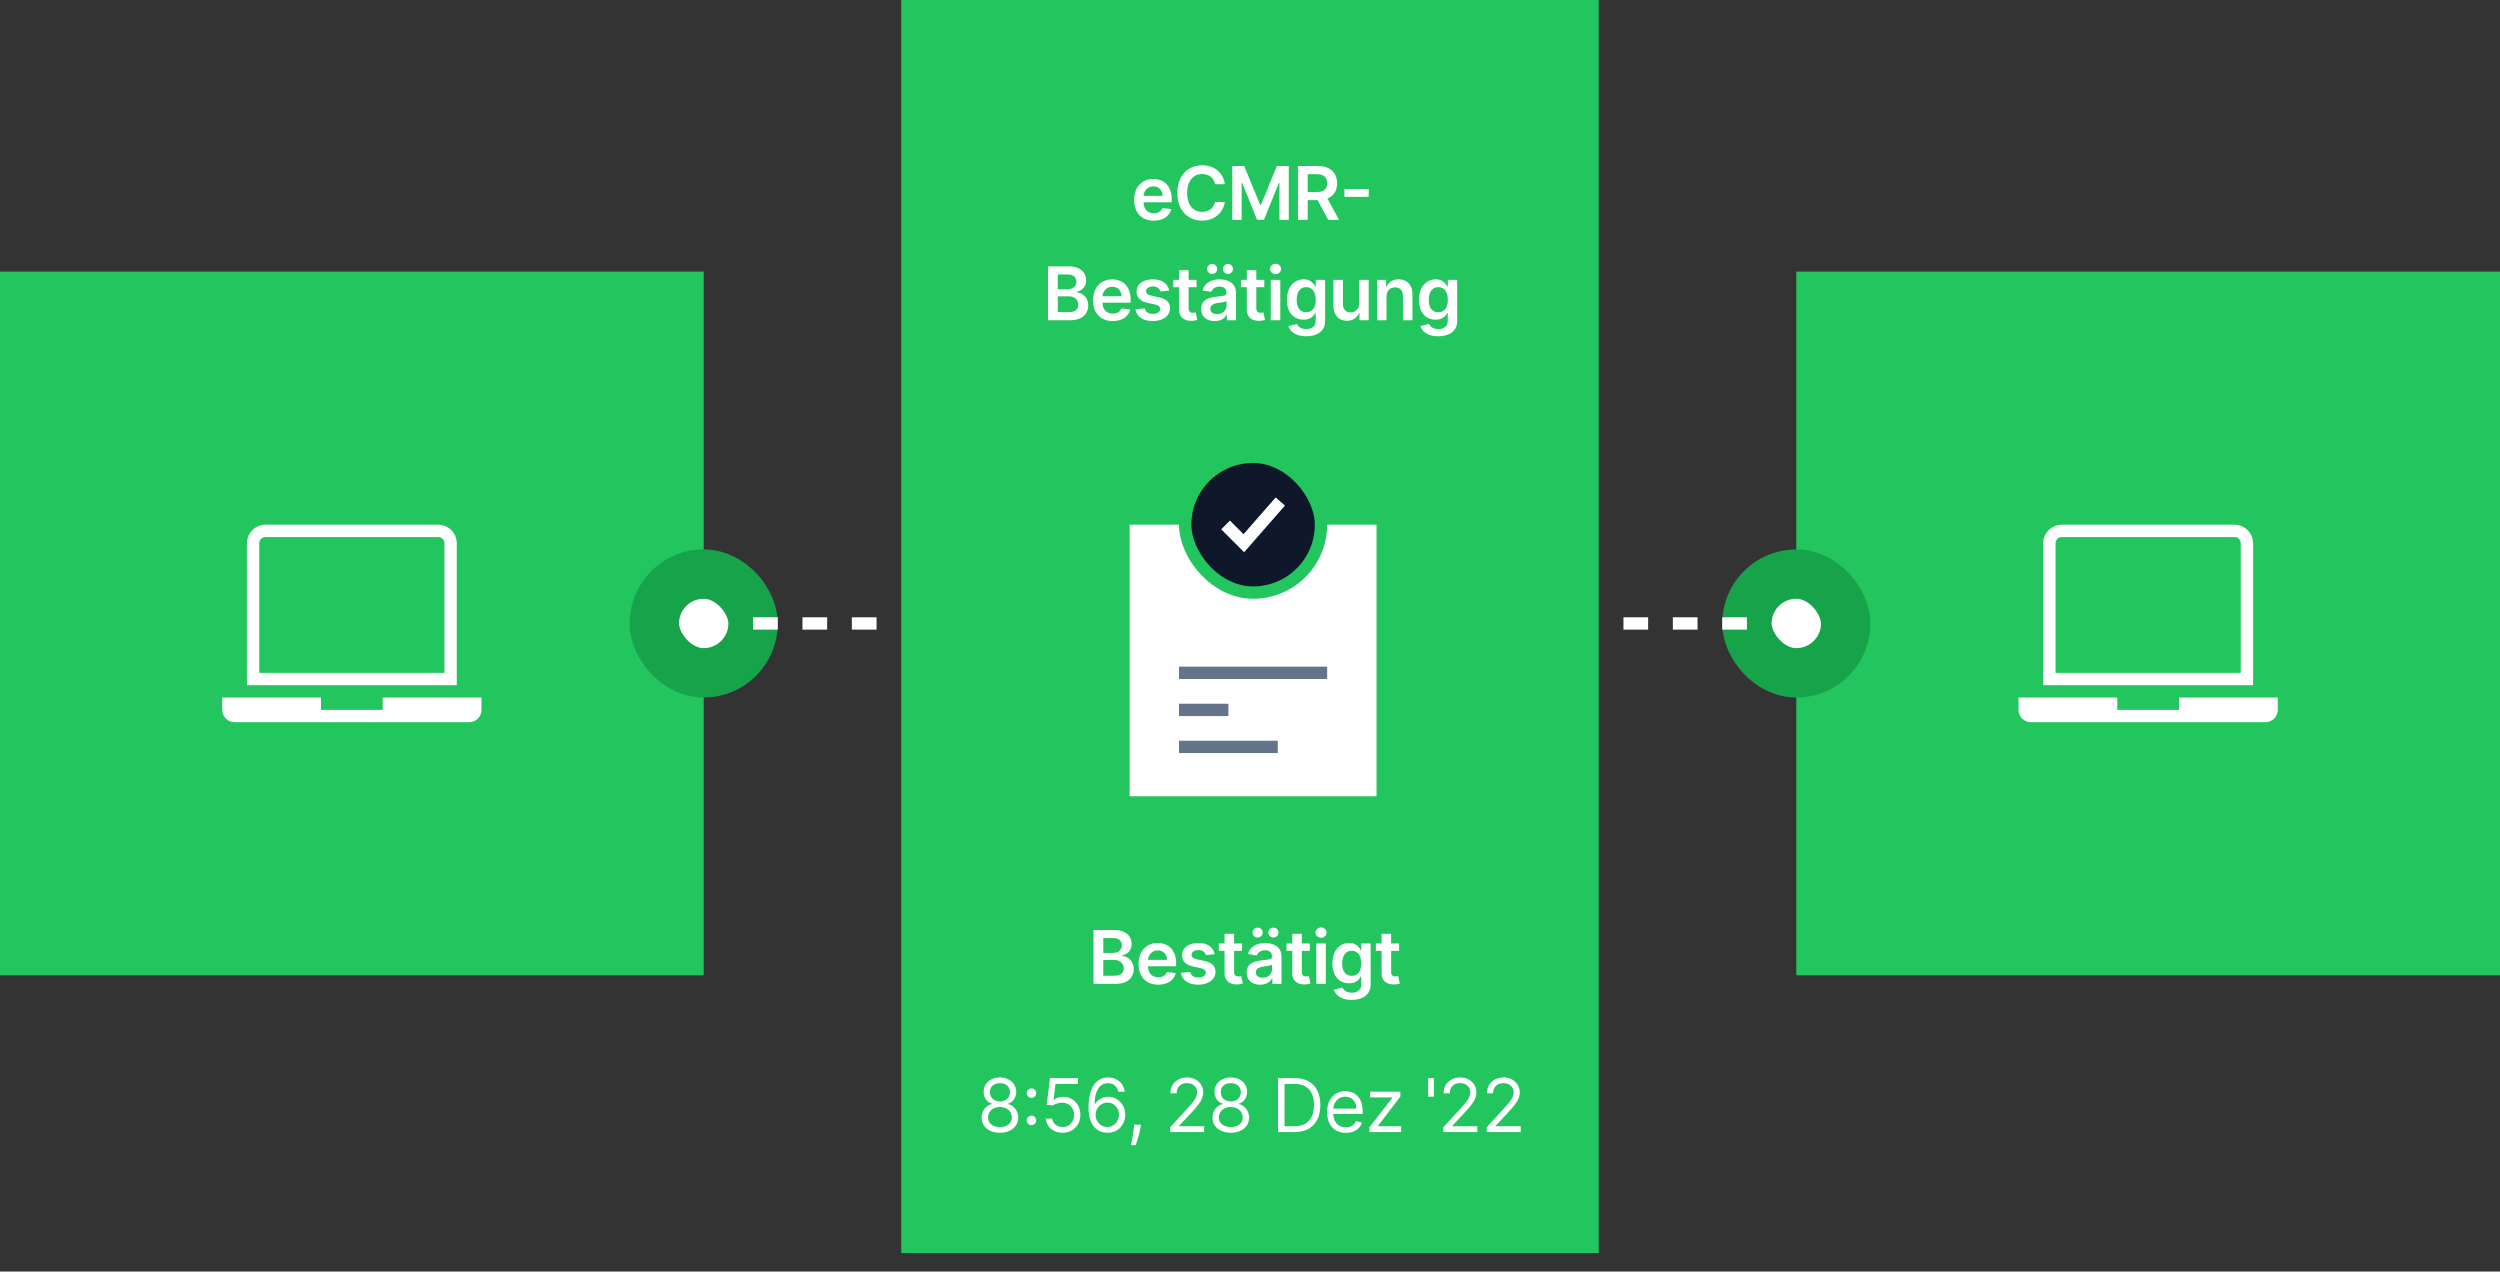
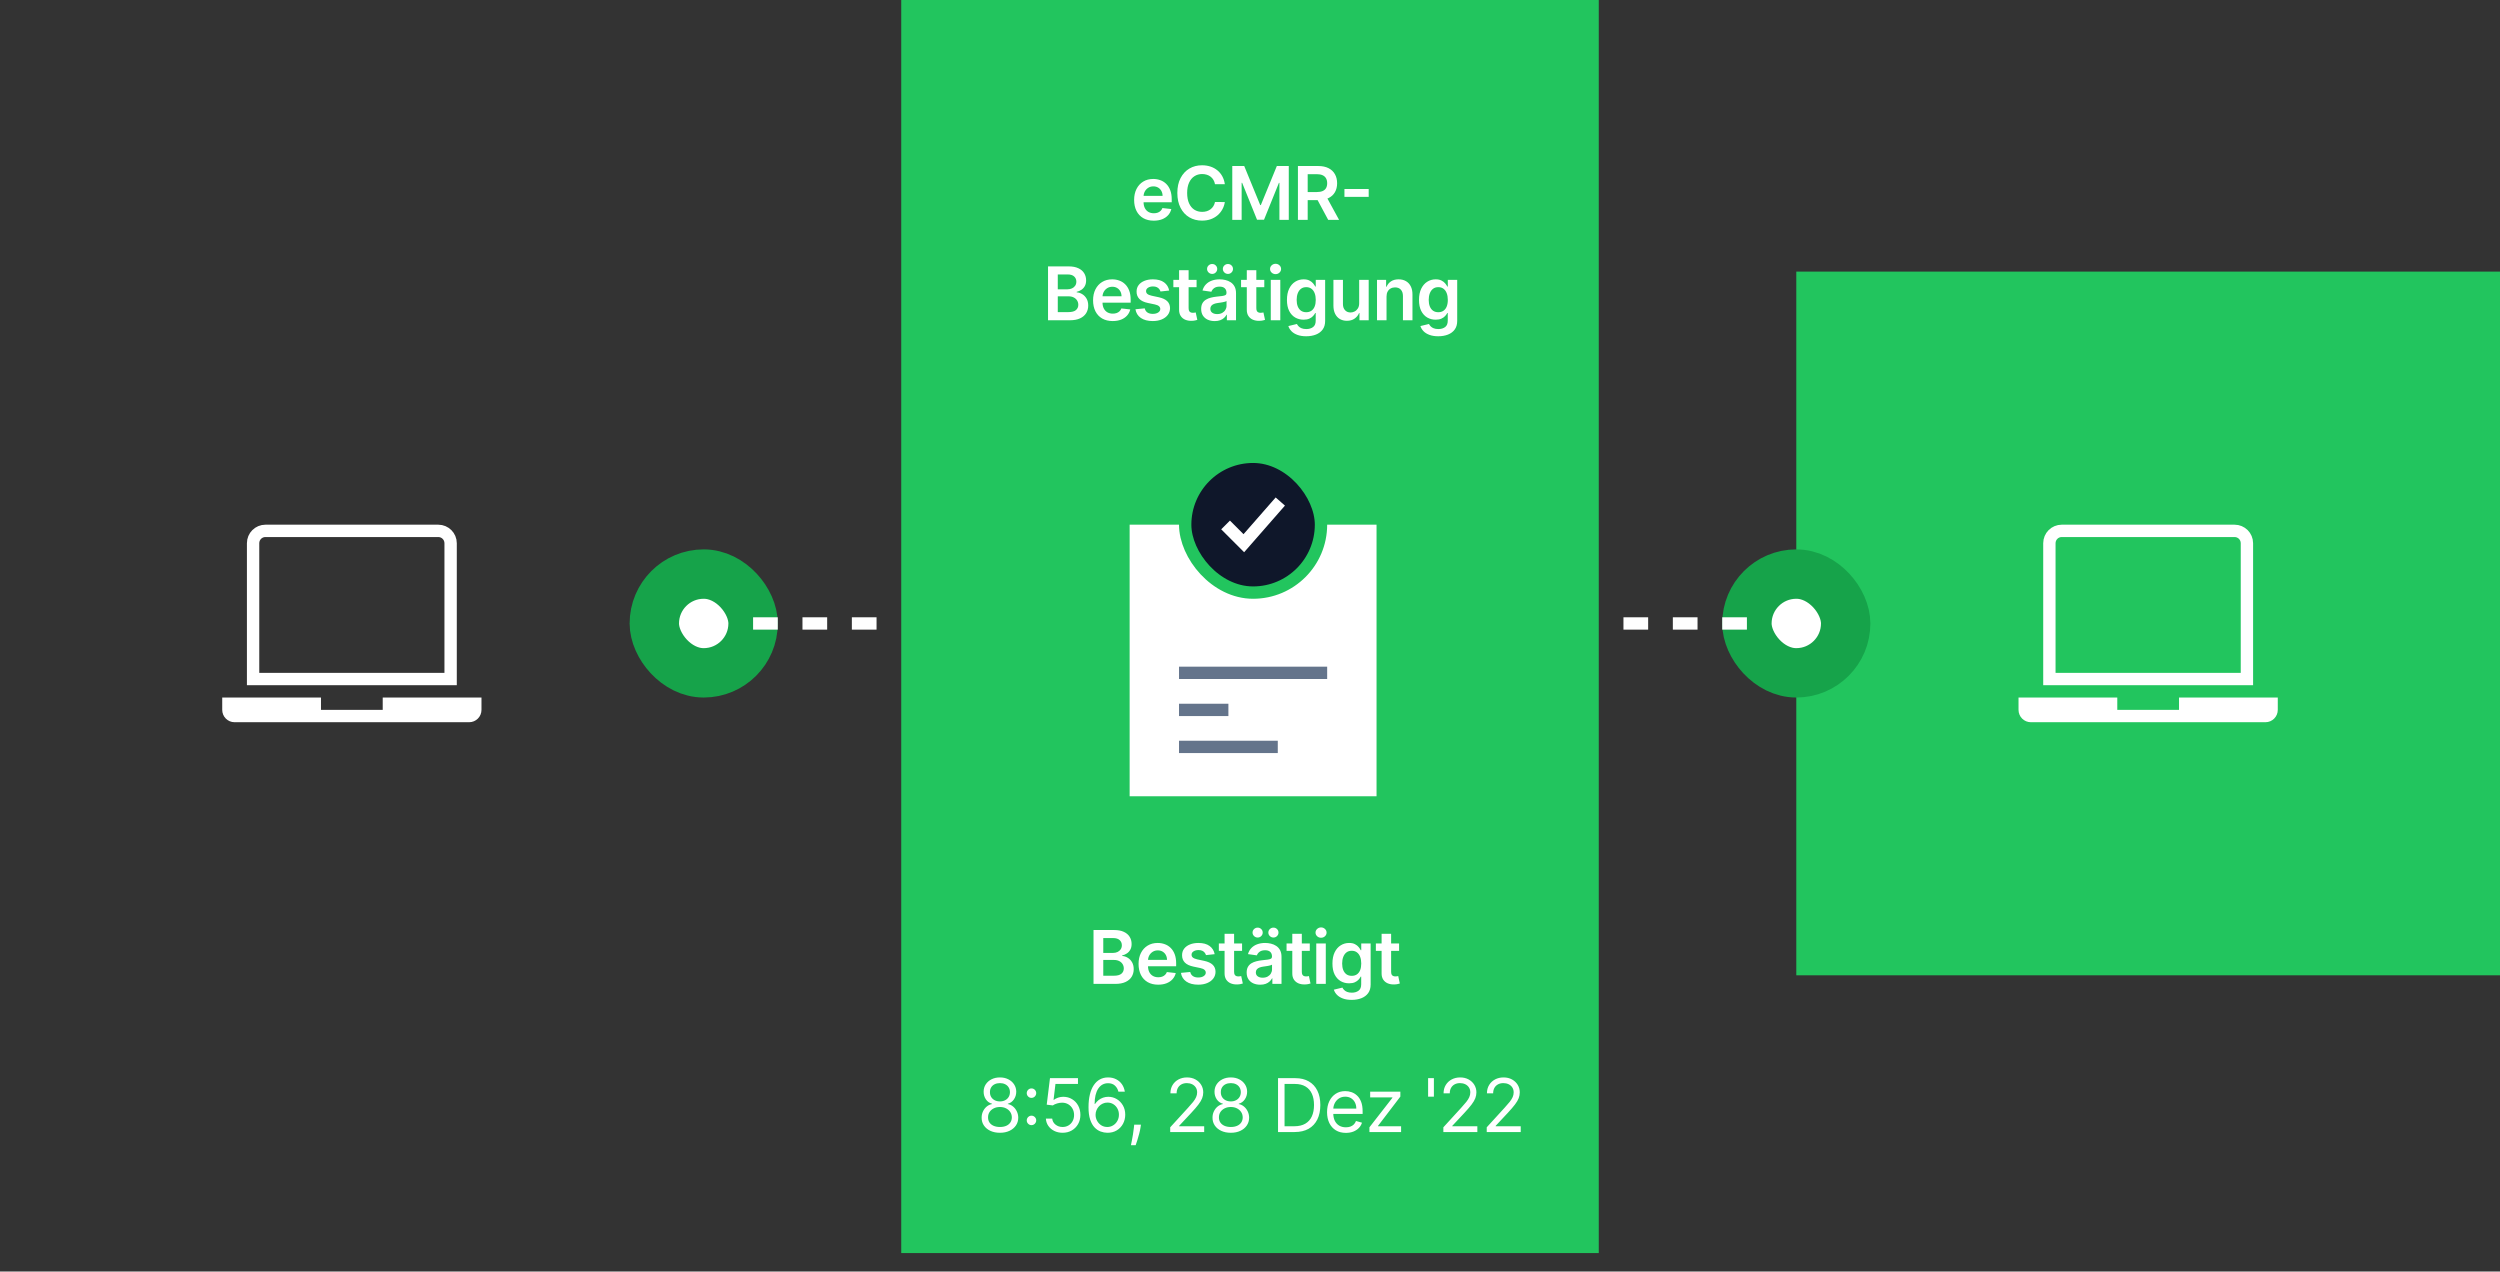
<svg xmlns="http://www.w3.org/2000/svg" width="523" height="266" viewBox="0 0 523 266" fill="none">
  <rect x="0" y="0" width="523" height="266" fill="#333333" stroke="none" />
-   <rect width="147.215" height="147.215" transform="translate(0 56.82)" fill="#22C55E" />
  <path d="M52.946 113.64C52.946 112.213 54.102 111.057 55.529 111.057H91.687C93.113 111.057 94.27 112.213 94.27 113.64V142.049H52.946V113.64Z" stroke="white" stroke-width="2.583" />
  <path d="M47.781 147.215H65.86V148.506C65.86 149.219 66.438 149.798 67.151 149.798H80.065C80.778 149.798 81.356 149.219 81.356 148.506V147.215H99.435V148.506C99.435 149.219 98.857 149.798 98.144 149.798H49.072C48.359 149.798 47.781 149.219 47.781 148.506V147.215Z" fill="white" stroke="white" stroke-width="2.583" />
  <rect width="147.215" height="147.215" transform="translate(375.785 56.82)" fill="#22C55E" />
-   <path d="M428.731 113.64C428.731 112.213 429.888 111.057 431.314 111.057H467.472C468.898 111.057 470.055 112.213 470.055 113.64V142.049H428.731V113.64Z" stroke="white" stroke-width="2.583" />
+   <path d="M428.731 113.64C428.731 112.213 429.888 111.057 431.314 111.057H467.472C468.898 111.057 470.055 112.213 470.055 113.64V142.049H428.731V113.64" stroke="white" stroke-width="2.583" />
  <path d="M423.566 147.215H441.645V148.506C441.645 149.219 442.223 149.798 442.936 149.798H455.85C456.563 149.798 457.141 149.219 457.141 148.506V147.215H475.22V148.506C475.22 149.219 474.642 149.798 473.929 149.798H424.857C424.144 149.798 423.566 149.219 423.566 148.506V147.215Z" fill="white" stroke="white" stroke-width="2.583" />
  <g clip-path="url(#clip0_2_218)">
    <rect width="145.923" height="262.146" transform="translate(188.539)" fill="#22C55E" />
    <path d="M241.364 46.165C240.517 46.165 239.785 45.989 239.168 45.637C238.556 45.281 238.084 44.778 237.754 44.129C237.424 43.476 237.259 42.707 237.259 41.823C237.259 40.954 237.424 40.191 237.754 39.534C238.088 38.874 238.554 38.36 239.152 37.993C239.75 37.623 240.452 37.437 241.259 37.437C241.78 37.437 242.272 37.522 242.734 37.691C243.2 37.856 243.611 38.112 243.967 38.461C244.326 38.809 244.609 39.253 244.814 39.793C245.02 40.328 245.123 40.967 245.123 41.708V42.319H238.194V40.976H243.213C243.209 40.594 243.127 40.255 242.965 39.958C242.804 39.657 242.578 39.42 242.289 39.248C242.002 39.075 241.669 38.989 241.287 38.989C240.88 38.989 240.522 39.088 240.214 39.286C239.906 39.481 239.665 39.738 239.493 40.057C239.324 40.372 239.238 40.719 239.234 41.097V42.269C239.234 42.761 239.324 43.182 239.504 43.535C239.684 43.883 239.935 44.151 240.258 44.338C240.581 44.522 240.959 44.613 241.392 44.613C241.681 44.613 241.944 44.573 242.178 44.492C242.413 44.408 242.617 44.285 242.789 44.123C242.962 43.962 243.092 43.762 243.18 43.524L245.04 43.733C244.923 44.224 244.699 44.654 244.369 45.02C244.042 45.384 243.624 45.666 243.114 45.868C242.604 46.066 242.021 46.165 241.364 46.165ZM256.233 38.532H254.175C254.116 38.195 254.008 37.896 253.85 37.636C253.692 37.371 253.496 37.148 253.261 36.964C253.026 36.781 252.758 36.643 252.458 36.551C252.16 36.456 251.839 36.408 251.495 36.408C250.882 36.408 250.339 36.562 249.866 36.871C249.392 37.175 249.022 37.623 248.754 38.213C248.486 38.8 248.352 39.517 248.352 40.365C248.352 41.227 248.486 41.953 248.754 42.544C249.026 43.131 249.396 43.575 249.866 43.876C250.339 44.173 250.88 44.322 251.489 44.322C251.827 44.322 252.142 44.278 252.436 44.19C252.733 44.098 252.999 43.964 253.234 43.788C253.472 43.612 253.672 43.395 253.833 43.139C253.998 42.882 254.112 42.588 254.175 42.258L256.233 42.269C256.156 42.805 255.989 43.307 255.732 43.777C255.479 44.246 255.147 44.661 254.736 45.02C254.325 45.376 253.844 45.655 253.294 45.857C252.744 46.055 252.133 46.154 251.462 46.154C250.471 46.154 249.587 45.925 248.809 45.466C248.031 45.008 247.419 44.345 246.971 43.48C246.524 42.614 246.3 41.576 246.3 40.365C246.3 39.151 246.525 38.112 246.977 37.25C247.428 36.385 248.042 35.722 248.82 35.264C249.598 34.805 250.478 34.576 251.462 34.576C252.089 34.576 252.672 34.664 253.211 34.84C253.751 35.016 254.231 35.275 254.653 35.616C255.075 35.953 255.422 36.368 255.693 36.86C255.968 37.347 256.148 37.905 256.233 38.532ZM257.792 34.73H260.291L263.636 42.896H263.769L267.114 34.73H269.613V46H267.654V38.257H267.549L264.434 45.967H262.971L259.856 38.241H259.751V46H257.792V34.73ZM271.526 46V34.73H275.752C276.618 34.73 277.344 34.88 277.931 35.181C278.522 35.482 278.968 35.904 279.269 36.447C279.573 36.986 279.725 37.615 279.725 38.334C279.725 39.057 279.571 39.684 279.263 40.216C278.959 40.745 278.509 41.154 277.915 41.444C277.321 41.73 276.59 41.873 275.725 41.873H272.715V40.178H275.45C275.956 40.178 276.37 40.108 276.693 39.969C277.016 39.826 277.254 39.618 277.409 39.347C277.566 39.072 277.645 38.734 277.645 38.334C277.645 37.934 277.566 37.593 277.409 37.311C277.251 37.025 277.011 36.808 276.688 36.661C276.365 36.511 275.948 36.436 275.438 36.436H273.567V46H271.526ZM277.348 40.893L280.138 46H277.86L275.119 40.893H277.348ZM286.33 39.545V41.185H281.256V39.545H286.33ZM219.247 67V55.73H223.561C224.376 55.73 225.052 55.858 225.592 56.115C226.135 56.368 226.54 56.715 226.808 57.155C227.079 57.596 227.215 58.094 227.215 58.652C227.215 59.111 227.127 59.503 226.951 59.83C226.775 60.153 226.538 60.415 226.241 60.617C225.944 60.818 225.612 60.963 225.245 61.051V61.161C225.645 61.183 226.028 61.306 226.395 61.53C226.766 61.75 227.068 62.062 227.303 62.466C227.538 62.869 227.655 63.357 227.655 63.929C227.655 64.513 227.514 65.037 227.232 65.503C226.949 65.965 226.524 66.331 225.955 66.598C225.386 66.866 224.671 67 223.809 67H219.247ZM221.288 65.294H223.484C224.225 65.294 224.759 65.153 225.085 64.87C225.416 64.584 225.581 64.217 225.581 63.77C225.581 63.436 225.498 63.135 225.333 62.867C225.168 62.596 224.933 62.383 224.629 62.229C224.324 62.071 223.961 61.992 223.539 61.992H221.288V65.294ZM221.288 60.523H223.308C223.66 60.523 223.977 60.459 224.26 60.33C224.542 60.198 224.764 60.013 224.926 59.775C225.091 59.532 225.173 59.246 225.173 58.916C225.173 58.48 225.019 58.12 224.711 57.838C224.407 57.555 223.954 57.414 223.352 57.414H221.288V60.523ZM232.775 67.165C231.928 67.165 231.196 66.989 230.58 66.637C229.967 66.281 229.496 65.778 229.165 65.129C228.835 64.476 228.67 63.707 228.67 62.823C228.67 61.954 228.835 61.191 229.165 60.534C229.499 59.874 229.965 59.36 230.563 58.993C231.161 58.623 231.864 58.437 232.671 58.437C233.192 58.437 233.683 58.522 234.146 58.691C234.612 58.856 235.022 59.112 235.378 59.461C235.738 59.809 236.02 60.253 236.226 60.793C236.431 61.328 236.534 61.967 236.534 62.708V63.319H229.606V61.976H234.624C234.621 61.594 234.538 61.255 234.377 60.958C234.215 60.657 233.99 60.42 233.7 60.248C233.414 60.075 233.08 59.989 232.698 59.989C232.291 59.989 231.933 60.088 231.625 60.286C231.317 60.481 231.077 60.738 230.904 61.057C230.736 61.372 230.649 61.719 230.646 62.097V63.269C230.646 63.761 230.736 64.183 230.915 64.535C231.095 64.883 231.346 65.151 231.669 65.338C231.992 65.522 232.37 65.613 232.803 65.613C233.093 65.613 233.355 65.573 233.59 65.492C233.825 65.408 234.028 65.285 234.201 65.124C234.373 64.962 234.503 64.762 234.591 64.524L236.451 64.733C236.334 65.224 236.11 65.654 235.78 66.02C235.453 66.384 235.035 66.666 234.525 66.868C234.015 67.066 233.432 67.165 232.775 67.165ZM244.59 60.782L242.774 60.98C242.723 60.796 242.633 60.624 242.504 60.462C242.379 60.301 242.211 60.171 241.998 60.072C241.785 59.973 241.525 59.923 241.217 59.923C240.802 59.923 240.453 60.013 240.171 60.193C239.892 60.373 239.755 60.606 239.758 60.892C239.755 61.138 239.844 61.337 240.028 61.492C240.215 61.646 240.523 61.772 240.952 61.871L242.394 62.179C243.194 62.352 243.788 62.625 244.177 62.999C244.57 63.374 244.768 63.863 244.771 64.469C244.768 65.001 244.612 65.47 244.304 65.877C243.999 66.281 243.575 66.597 243.033 66.824C242.49 67.051 241.866 67.165 241.162 67.165C240.127 67.165 239.294 66.949 238.663 66.516C238.032 66.079 237.656 65.472 237.535 64.694L239.478 64.507C239.566 64.889 239.753 65.177 240.039 65.371C240.325 65.566 240.697 65.663 241.156 65.663C241.629 65.663 242.009 65.566 242.295 65.371C242.585 65.177 242.73 64.936 242.73 64.65C242.73 64.408 242.636 64.208 242.449 64.05C242.266 63.893 241.98 63.772 241.591 63.687L240.149 63.385C239.338 63.216 238.738 62.931 238.349 62.532C237.961 62.128 237.768 61.618 237.772 61.002C237.768 60.481 237.909 60.03 238.195 59.648C238.485 59.263 238.887 58.966 239.401 58.757C239.918 58.544 240.514 58.437 241.189 58.437C242.18 58.437 242.959 58.648 243.528 59.07C244.1 59.492 244.454 60.063 244.59 60.782ZM250.325 58.547V60.088H245.466V58.547H250.325ZM246.665 56.522H248.658V64.458C248.658 64.725 248.698 64.931 248.779 65.074C248.863 65.213 248.973 65.309 249.109 65.36C249.244 65.412 249.395 65.437 249.56 65.437C249.685 65.437 249.798 65.428 249.901 65.41C250.008 65.391 250.088 65.375 250.143 65.36L250.479 66.918C250.373 66.954 250.22 66.995 250.022 67.038C249.828 67.082 249.589 67.108 249.307 67.116C248.808 67.13 248.359 67.055 247.959 66.89C247.559 66.721 247.241 66.461 247.007 66.109C246.775 65.756 246.662 65.316 246.665 64.788V56.522ZM254.113 67.171C253.578 67.171 253.095 67.075 252.666 66.884C252.24 66.69 251.903 66.404 251.653 66.026C251.408 65.648 251.285 65.182 251.285 64.628C251.285 64.151 251.373 63.757 251.549 63.445C251.725 63.133 251.965 62.884 252.27 62.697C252.574 62.51 252.917 62.368 253.299 62.273C253.684 62.174 254.082 62.102 254.493 62.058C254.988 62.007 255.39 61.961 255.698 61.921C256.006 61.877 256.23 61.811 256.369 61.723C256.513 61.631 256.584 61.49 256.584 61.299V61.266C256.584 60.851 256.461 60.53 256.215 60.303C255.97 60.075 255.616 59.962 255.153 59.962C254.665 59.962 254.278 60.068 253.992 60.281C253.71 60.494 253.519 60.745 253.42 61.035L251.56 60.771C251.707 60.257 251.949 59.828 252.286 59.483C252.624 59.135 253.037 58.874 253.524 58.702C254.012 58.526 254.552 58.437 255.142 58.437C255.55 58.437 255.955 58.485 256.358 58.581C256.762 58.676 257.131 58.834 257.465 59.054C257.798 59.27 258.066 59.566 258.268 59.94C258.473 60.314 258.576 60.782 258.576 61.343V67H256.661V65.839H256.595C256.474 66.074 256.303 66.294 256.083 66.499C255.867 66.701 255.594 66.864 255.263 66.989C254.937 67.11 254.554 67.171 254.113 67.171ZM254.631 65.707C255.03 65.707 255.377 65.628 255.671 65.47C255.964 65.309 256.19 65.096 256.347 64.832C256.509 64.568 256.59 64.28 256.59 63.968V62.972C256.527 63.023 256.421 63.071 256.27 63.115C256.124 63.159 255.959 63.197 255.775 63.23C255.592 63.264 255.41 63.293 255.23 63.319C255.051 63.344 254.895 63.366 254.763 63.385C254.465 63.425 254.2 63.491 253.965 63.583C253.73 63.674 253.545 63.803 253.409 63.968C253.273 64.129 253.205 64.338 253.205 64.595C253.205 64.962 253.339 65.239 253.607 65.426C253.875 65.613 254.216 65.707 254.631 65.707ZM253.585 57.304C253.295 57.304 253.044 57.201 252.831 56.996C252.622 56.79 252.517 56.548 252.517 56.269C252.517 55.976 252.622 55.73 252.831 55.532C253.044 55.33 253.295 55.229 253.585 55.229C253.882 55.229 254.132 55.33 254.333 55.532C254.539 55.73 254.642 55.976 254.642 56.269C254.642 56.548 254.539 56.79 254.333 56.996C254.132 57.201 253.882 57.304 253.585 57.304ZM256.887 57.304C256.597 57.304 256.346 57.201 256.133 56.996C255.924 56.79 255.819 56.548 255.819 56.269C255.819 55.976 255.924 55.73 256.133 55.532C256.346 55.33 256.597 55.229 256.887 55.229C257.184 55.229 257.433 55.33 257.635 55.532C257.841 55.73 257.943 55.976 257.943 56.269C257.943 56.548 257.841 56.79 257.635 56.996C257.433 57.201 257.184 57.304 256.887 57.304ZM264.49 58.547V60.088H259.631V58.547H264.49ZM260.831 56.522H262.823V64.458C262.823 64.725 262.863 64.931 262.944 65.074C263.028 65.213 263.138 65.309 263.274 65.36C263.41 65.412 263.56 65.437 263.725 65.437C263.85 65.437 263.964 65.428 264.066 65.41C264.173 65.391 264.253 65.375 264.308 65.36L264.644 66.918C264.538 66.954 264.386 66.995 264.187 67.038C263.993 67.082 263.755 67.108 263.472 67.116C262.973 67.13 262.524 67.055 262.124 66.89C261.724 66.721 261.407 66.461 261.172 66.109C260.941 65.756 260.827 65.316 260.831 64.788V56.522ZM265.846 67V58.547H267.838V67H265.846ZM266.848 57.348C266.532 57.348 266.261 57.243 266.033 57.034C265.806 56.821 265.692 56.566 265.692 56.269C265.692 55.968 265.806 55.714 266.033 55.504C266.261 55.292 266.532 55.185 266.848 55.185C267.167 55.185 267.438 55.292 267.662 55.504C267.89 55.714 268.003 55.968 268.003 56.269C268.003 56.566 267.89 56.821 267.662 57.034C267.438 57.243 267.167 57.348 266.848 57.348ZM273.253 70.346C272.537 70.346 271.923 70.249 271.409 70.054C270.896 69.863 270.483 69.607 270.171 69.284C269.859 68.961 269.643 68.603 269.522 68.211L271.316 67.776C271.396 67.941 271.514 68.104 271.668 68.266C271.822 68.431 272.029 68.567 272.29 68.673C272.554 68.783 272.886 68.838 273.286 68.838C273.851 68.838 274.318 68.7 274.689 68.425C275.06 68.154 275.245 67.706 275.245 67.082V65.481H275.146C275.043 65.687 274.893 65.898 274.695 66.114C274.5 66.331 274.241 66.512 273.919 66.659C273.599 66.806 273.198 66.879 272.713 66.879C272.064 66.879 271.475 66.727 270.947 66.422C270.422 66.114 270.004 65.655 269.692 65.046C269.384 64.434 269.23 63.667 269.23 62.746C269.23 61.818 269.384 61.035 269.692 60.397C270.004 59.755 270.424 59.268 270.953 58.938C271.481 58.604 272.07 58.437 272.719 58.437C273.214 58.437 273.621 58.522 273.941 58.691C274.263 58.856 274.52 59.056 274.711 59.29C274.902 59.522 275.047 59.74 275.146 59.945H275.256V58.547H277.22V67.138C277.22 67.86 277.048 68.458 276.703 68.931C276.358 69.405 275.887 69.759 275.289 69.994C274.691 70.228 274.012 70.346 273.253 70.346ZM273.269 65.316C273.691 65.316 274.051 65.213 274.348 65.008C274.645 64.802 274.871 64.507 275.025 64.122C275.179 63.737 275.256 63.275 275.256 62.735C275.256 62.203 275.179 61.737 275.025 61.337C274.874 60.938 274.651 60.628 274.353 60.407C274.06 60.184 273.698 60.072 273.269 60.072C272.825 60.072 272.455 60.187 272.158 60.419C271.861 60.65 271.637 60.967 271.486 61.37C271.336 61.77 271.261 62.225 271.261 62.735C271.261 63.252 271.336 63.706 271.486 64.094C271.64 64.48 271.866 64.781 272.163 64.997C272.464 65.21 272.833 65.316 273.269 65.316ZM284.339 63.445V58.547H286.331V67H284.4V65.498H284.312C284.121 65.971 283.807 66.358 283.371 66.659C282.938 66.96 282.404 67.11 281.77 67.11C281.216 67.11 280.726 66.987 280.3 66.741C279.878 66.492 279.548 66.13 279.31 65.657C279.071 65.18 278.952 64.604 278.952 63.929V58.547H280.944V63.621C280.944 64.157 281.091 64.582 281.384 64.898C281.678 65.213 282.063 65.371 282.54 65.371C282.833 65.371 283.118 65.3 283.393 65.156C283.668 65.013 283.894 64.801 284.07 64.518C284.25 64.232 284.339 63.874 284.339 63.445ZM290.062 62.047V67H288.07V58.547H289.974V59.984H290.073C290.268 59.511 290.578 59.135 291.003 58.856C291.432 58.577 291.962 58.437 292.593 58.437C293.177 58.437 293.685 58.562 294.118 58.812C294.554 59.061 294.892 59.422 295.13 59.896C295.372 60.369 295.492 60.943 295.488 61.618V67H293.496V61.926C293.496 61.361 293.349 60.919 293.056 60.6C292.766 60.281 292.364 60.121 291.851 60.121C291.502 60.121 291.192 60.198 290.921 60.352C290.653 60.503 290.442 60.721 290.288 61.007C290.137 61.293 290.062 61.64 290.062 62.047ZM300.879 70.346C300.164 70.346 299.549 70.249 299.036 70.054C298.522 69.863 298.109 69.607 297.797 69.284C297.486 68.961 297.269 68.603 297.148 68.211L298.942 67.776C299.023 67.941 299.14 68.104 299.294 68.266C299.448 68.431 299.656 68.567 299.916 68.673C300.18 68.783 300.512 68.838 300.912 68.838C301.477 68.838 301.945 68.7 302.315 68.425C302.686 68.154 302.871 67.706 302.871 67.082V65.481H302.772C302.669 65.687 302.519 65.898 302.321 66.114C302.126 66.331 301.868 66.512 301.545 66.659C301.226 66.806 300.824 66.879 300.34 66.879C299.691 66.879 299.102 66.727 298.573 66.422C298.049 66.114 297.631 65.655 297.319 65.046C297.011 64.434 296.856 63.667 296.856 62.746C296.856 61.818 297.011 61.035 297.319 60.397C297.631 59.755 298.051 59.268 298.579 58.938C299.107 58.604 299.696 58.437 300.345 58.437C300.841 58.437 301.248 58.522 301.567 58.691C301.89 58.856 302.147 59.056 302.337 59.29C302.528 59.522 302.673 59.74 302.772 59.945H302.882V58.547H304.847V67.138C304.847 67.86 304.674 68.458 304.329 68.931C303.985 69.405 303.513 69.759 302.915 69.994C302.317 70.228 301.639 70.346 300.879 70.346ZM300.896 65.316C301.318 65.316 301.677 65.213 301.974 65.008C302.271 64.802 302.497 64.507 302.651 64.122C302.805 63.737 302.882 63.275 302.882 62.735C302.882 62.203 302.805 61.737 302.651 61.337C302.501 60.938 302.277 60.628 301.98 60.407C301.686 60.184 301.325 60.072 300.896 60.072C300.452 60.072 300.081 60.187 299.784 60.419C299.487 60.65 299.263 60.967 299.113 61.37C298.962 61.77 298.887 62.225 298.887 62.735C298.887 63.252 298.962 63.706 299.113 64.094C299.267 64.48 299.492 64.781 299.79 64.997C300.09 65.21 300.459 65.316 300.896 65.316Z" fill="white" />
    <path d="M228.764 205.83V194.56H233.078C233.892 194.56 234.569 194.688 235.109 194.945C235.652 195.198 236.057 195.545 236.325 195.985C236.596 196.425 236.732 196.924 236.732 197.482C236.732 197.94 236.644 198.333 236.468 198.659C236.292 198.982 236.055 199.244 235.758 199.446C235.461 199.648 235.129 199.793 234.762 199.881V199.991C235.162 200.013 235.545 200.136 235.912 200.36C236.283 200.58 236.585 200.892 236.82 201.295C237.055 201.699 237.172 202.187 237.172 202.759C237.172 203.342 237.031 203.867 236.749 204.333C236.466 204.795 236.04 205.16 235.472 205.428C234.903 205.696 234.188 205.83 233.326 205.83H228.764ZM230.805 204.124H233.001C233.742 204.124 234.276 203.982 234.602 203.7C234.933 203.414 235.098 203.047 235.098 202.599C235.098 202.266 235.015 201.965 234.85 201.697C234.685 201.425 234.45 201.213 234.146 201.059C233.841 200.901 233.478 200.822 233.056 200.822H230.805V204.124ZM230.805 199.353H232.825C233.177 199.353 233.494 199.288 233.777 199.16C234.059 199.028 234.281 198.843 234.443 198.604C234.608 198.362 234.69 198.076 234.69 197.746C234.69 197.309 234.536 196.95 234.228 196.667C233.924 196.385 233.471 196.244 232.869 196.244H230.805V199.353ZM242.292 205.995C241.445 205.995 240.713 205.819 240.097 205.466C239.484 205.111 239.013 204.608 238.682 203.959C238.352 203.306 238.187 202.537 238.187 201.653C238.187 200.783 238.352 200.02 238.682 199.364C239.016 198.703 239.482 198.19 240.08 197.823C240.678 197.452 241.381 197.267 242.188 197.267C242.709 197.267 243.2 197.351 243.663 197.52C244.128 197.685 244.539 197.942 244.895 198.291C245.255 198.639 245.537 199.083 245.743 199.622C245.948 200.158 246.051 200.796 246.051 201.537V202.148H239.123V200.805H244.141C244.138 200.424 244.055 200.085 243.894 199.787C243.732 199.487 243.507 199.25 243.217 199.078C242.931 198.905 242.597 198.819 242.215 198.819C241.808 198.819 241.45 198.918 241.142 199.116C240.834 199.31 240.594 199.567 240.421 199.886C240.253 200.202 240.166 200.549 240.163 200.927V202.099C240.163 202.59 240.253 203.012 240.432 203.364C240.612 203.713 240.863 203.981 241.186 204.168C241.509 204.351 241.887 204.443 242.32 204.443C242.61 204.443 242.872 204.403 243.107 204.322C243.342 204.237 243.545 204.115 243.718 203.953C243.89 203.792 244.02 203.592 244.108 203.353L245.968 203.562C245.851 204.054 245.627 204.483 245.297 204.85C244.97 205.213 244.552 205.496 244.042 205.698C243.532 205.896 242.949 205.995 242.292 205.995ZM254.107 199.611L252.291 199.809C252.239 199.626 252.15 199.454 252.021 199.292C251.896 199.131 251.728 199 251.515 198.901C251.302 198.802 251.042 198.753 250.733 198.753C250.319 198.753 249.97 198.843 249.688 199.023C249.409 199.202 249.272 199.435 249.275 199.721C249.272 199.967 249.361 200.167 249.545 200.321C249.732 200.475 250.04 200.602 250.469 200.701L251.911 201.009C252.711 201.181 253.305 201.455 253.694 201.829C254.087 202.203 254.285 202.693 254.288 203.298C254.285 203.83 254.129 204.3 253.821 204.707C253.516 205.111 253.092 205.426 252.549 205.654C252.006 205.881 251.383 205.995 250.678 205.995C249.644 205.995 248.811 205.778 248.18 205.345C247.549 204.909 247.173 204.302 247.052 203.524L248.995 203.337C249.083 203.718 249.27 204.006 249.556 204.201C249.842 204.395 250.214 204.492 250.673 204.492C251.146 204.492 251.526 204.395 251.812 204.201C252.102 204.006 252.247 203.766 252.247 203.48C252.247 203.238 252.153 203.038 251.966 202.88C251.783 202.722 251.497 202.601 251.108 202.517L249.666 202.214C248.855 202.045 248.255 201.761 247.866 201.361C247.478 200.958 247.285 200.448 247.289 199.831C247.285 199.31 247.426 198.859 247.712 198.478C248.002 198.093 248.404 197.795 248.918 197.586C249.435 197.373 250.031 197.267 250.706 197.267C251.696 197.267 252.476 197.478 253.045 197.9C253.617 198.322 253.971 198.892 254.107 199.611ZM259.842 197.377V198.918H254.983V197.377H259.842ZM256.182 195.352H258.174V203.287C258.174 203.555 258.215 203.761 258.296 203.904C258.38 204.043 258.49 204.138 258.626 204.19C258.761 204.241 258.912 204.267 259.077 204.267C259.202 204.267 259.315 204.258 259.418 204.239C259.525 204.221 259.605 204.204 259.66 204.19L259.996 205.747C259.89 205.784 259.737 205.824 259.539 205.868C259.345 205.912 259.106 205.938 258.824 205.945C258.325 205.96 257.875 205.885 257.476 205.72C257.076 205.551 256.758 205.29 256.524 204.938C256.292 204.586 256.179 204.146 256.182 203.617V195.352ZM263.63 206C263.095 206 262.612 205.905 262.183 205.714C261.757 205.52 261.42 205.233 261.17 204.856C260.925 204.478 260.802 204.012 260.802 203.458C260.802 202.981 260.89 202.587 261.066 202.275C261.242 201.963 261.482 201.713 261.787 201.526C262.091 201.339 262.434 201.198 262.816 201.103C263.201 201.004 263.599 200.932 264.01 200.888C264.505 200.837 264.907 200.791 265.215 200.75C265.523 200.706 265.747 200.64 265.886 200.552C266.03 200.461 266.101 200.319 266.101 200.129V200.096C266.101 199.681 265.978 199.36 265.732 199.133C265.487 198.905 265.133 198.791 264.67 198.791C264.182 198.791 263.795 198.898 263.509 199.111C263.227 199.323 263.036 199.575 262.937 199.864L261.077 199.6C261.224 199.087 261.466 198.657 261.803 198.313C262.141 197.964 262.553 197.704 263.041 197.531C263.529 197.355 264.069 197.267 264.659 197.267C265.067 197.267 265.472 197.315 265.875 197.41C266.279 197.506 266.648 197.663 266.982 197.883C267.315 198.1 267.583 198.395 267.785 198.769C267.99 199.144 268.093 199.611 268.093 200.173V205.83H266.178V204.669H266.112C265.991 204.903 265.82 205.123 265.6 205.329C265.384 205.531 265.111 205.694 264.78 205.819C264.454 205.94 264.07 206 263.63 206ZM264.148 204.536C264.547 204.536 264.894 204.458 265.188 204.3C265.481 204.138 265.707 203.926 265.864 203.661C266.026 203.397 266.107 203.109 266.107 202.798V201.801C266.044 201.853 265.938 201.901 265.787 201.945C265.641 201.989 265.476 202.027 265.292 202.06C265.109 202.093 264.927 202.122 264.747 202.148C264.568 202.174 264.412 202.196 264.28 202.214C263.982 202.255 263.716 202.321 263.482 202.412C263.247 202.504 263.062 202.632 262.926 202.798C262.79 202.959 262.722 203.168 262.722 203.425C262.722 203.792 262.856 204.069 263.124 204.256C263.392 204.443 263.733 204.536 264.148 204.536ZM263.102 196.133C262.812 196.133 262.561 196.031 262.348 195.825C262.139 195.62 262.034 195.378 262.034 195.099C262.034 194.805 262.139 194.56 262.348 194.362C262.561 194.16 262.812 194.059 263.102 194.059C263.399 194.059 263.649 194.16 263.85 194.362C264.056 194.56 264.159 194.805 264.159 195.099C264.159 195.378 264.056 195.62 263.85 195.825C263.649 196.031 263.399 196.133 263.102 196.133ZM266.404 196.133C266.114 196.133 265.863 196.031 265.65 195.825C265.441 195.62 265.336 195.378 265.336 195.099C265.336 194.805 265.441 194.56 265.65 194.362C265.863 194.16 266.114 194.059 266.404 194.059C266.701 194.059 266.95 194.16 267.152 194.362C267.358 194.56 267.46 194.805 267.46 195.099C267.46 195.378 267.358 195.62 267.152 195.825C266.95 196.031 266.701 196.133 266.404 196.133ZM274.007 197.377V198.918H269.148V197.377H274.007ZM270.348 195.352H272.34V203.287C272.34 203.555 272.38 203.761 272.461 203.904C272.545 204.043 272.655 204.138 272.791 204.19C272.927 204.241 273.077 204.267 273.242 204.267C273.367 204.267 273.481 204.258 273.583 204.239C273.69 204.221 273.77 204.204 273.825 204.19L274.161 205.747C274.055 205.784 273.902 205.824 273.704 205.868C273.51 205.912 273.271 205.938 272.989 205.945C272.49 205.96 272.041 205.885 271.641 205.72C271.241 205.551 270.924 205.29 270.689 204.938C270.458 204.586 270.344 204.146 270.348 203.617V195.352ZM275.363 205.83V197.377H277.355V205.83H275.363ZM276.365 196.177C276.049 196.177 275.778 196.073 275.55 195.864C275.323 195.651 275.209 195.396 275.209 195.099C275.209 194.798 275.323 194.543 275.55 194.334C275.778 194.121 276.049 194.015 276.365 194.015C276.684 194.015 276.955 194.121 277.179 194.334C277.407 194.543 277.52 194.798 277.52 195.099C277.52 195.396 277.407 195.651 277.179 195.864C276.955 196.073 276.684 196.177 276.365 196.177ZM282.77 209.175C282.054 209.175 281.44 209.078 280.926 208.884C280.413 208.693 280 208.436 279.688 208.113C279.376 207.791 279.16 207.433 279.039 207.04L280.833 206.606C280.913 206.771 281.031 206.934 281.185 207.095C281.339 207.26 281.546 207.396 281.807 207.503C282.071 207.613 282.403 207.668 282.803 207.668C283.368 207.668 283.835 207.53 284.206 207.255C284.577 206.983 284.762 206.536 284.762 205.912V204.311H284.663C284.56 204.516 284.41 204.727 284.211 204.944C284.017 205.16 283.758 205.342 283.436 205.488C283.116 205.635 282.715 205.709 282.23 205.709C281.581 205.709 280.992 205.556 280.464 205.252C279.939 204.944 279.521 204.485 279.209 203.876C278.901 203.263 278.747 202.497 278.747 201.576C278.747 200.648 278.901 199.864 279.209 199.226C279.521 198.584 279.941 198.098 280.469 197.768C280.998 197.434 281.587 197.267 282.236 197.267C282.731 197.267 283.138 197.351 283.458 197.52C283.78 197.685 284.037 197.885 284.228 198.12C284.419 198.351 284.564 198.569 284.663 198.775H284.773V197.377H286.737V205.967C286.737 206.69 286.565 207.288 286.22 207.761C285.875 208.234 285.404 208.588 284.806 208.823C284.208 209.058 283.529 209.175 282.77 209.175ZM282.786 204.146C283.208 204.146 283.568 204.043 283.865 203.838C284.162 203.632 284.388 203.337 284.542 202.952C284.696 202.566 284.773 202.104 284.773 201.565C284.773 201.033 284.696 200.567 284.542 200.167C284.391 199.767 284.167 199.457 283.87 199.237C283.577 199.013 283.215 198.901 282.786 198.901C282.342 198.901 281.972 199.017 281.675 199.248C281.377 199.479 281.154 199.797 281.003 200.2C280.853 200.6 280.778 201.055 280.778 201.565C280.778 202.082 280.853 202.535 281.003 202.924C281.157 203.309 281.383 203.61 281.68 203.827C281.981 204.039 282.35 204.146 282.786 204.146ZM292.69 197.377V198.918H287.831V197.377H292.69ZM289.03 195.352H291.022V203.287C291.022 203.555 291.063 203.761 291.143 203.904C291.228 204.043 291.338 204.138 291.474 204.19C291.609 204.241 291.76 204.267 291.925 204.267C292.05 204.267 292.163 204.258 292.266 204.239C292.372 204.221 292.453 204.204 292.508 204.19L292.844 205.747C292.737 205.784 292.585 205.824 292.387 205.868C292.193 205.912 291.954 205.938 291.672 205.945C291.173 205.96 290.723 205.885 290.323 205.72C289.924 205.551 289.606 205.29 289.371 204.938C289.14 204.586 289.027 204.146 289.03 203.617V195.352Z" fill="white" />
    <path d="M209.189 236.976C208.434 236.976 207.766 236.842 207.186 236.575C206.61 236.303 206.161 235.931 205.838 235.458C205.515 234.981 205.356 234.438 205.359 233.829C205.356 233.352 205.449 232.911 205.64 232.508C205.831 232.101 206.091 231.761 206.421 231.49C206.755 231.215 207.127 231.04 207.538 230.967V230.901C206.999 230.762 206.57 230.459 206.251 229.993C205.932 229.523 205.774 228.99 205.777 228.392C205.774 227.819 205.919 227.308 206.212 226.856C206.506 226.405 206.909 226.049 207.423 225.789C207.94 225.528 208.529 225.398 209.189 225.398C209.842 225.398 210.426 225.528 210.939 225.789C211.453 226.049 211.856 226.405 212.15 226.856C212.447 227.308 212.597 227.819 212.601 228.392C212.597 228.99 212.434 229.523 212.111 229.993C211.792 230.459 211.368 230.762 210.84 230.901V230.967C211.247 231.04 211.614 231.215 211.941 231.49C212.267 231.761 212.528 232.101 212.722 232.508C212.917 232.911 213.016 233.352 213.019 233.829C213.016 234.438 212.851 234.981 212.524 235.458C212.201 235.931 211.752 236.303 211.176 236.575C210.604 236.842 209.941 236.976 209.189 236.976ZM209.189 235.766C209.699 235.766 210.139 235.683 210.51 235.518C210.88 235.353 211.167 235.12 211.368 234.819C211.57 234.518 211.673 234.166 211.677 233.763C211.673 233.337 211.563 232.961 211.346 232.634C211.13 232.308 210.835 232.051 210.46 231.864C210.09 231.677 209.666 231.583 209.189 231.583C208.709 231.583 208.279 231.677 207.902 231.864C207.527 232.051 207.232 232.308 207.016 232.634C206.803 232.961 206.698 233.337 206.702 233.763C206.698 234.166 206.795 234.518 206.994 234.819C207.195 235.12 207.483 235.353 207.858 235.518C208.232 235.683 208.676 235.766 209.189 235.766ZM209.189 230.417C209.593 230.417 209.95 230.336 210.262 230.175C210.578 230.013 210.825 229.788 211.005 229.498C211.185 229.208 211.277 228.869 211.28 228.48C211.277 228.098 211.187 227.766 211.011 227.484C210.835 227.198 210.591 226.977 210.279 226.823C209.967 226.666 209.604 226.587 209.189 226.587C208.767 226.587 208.399 226.666 208.083 226.823C207.768 226.977 207.524 227.198 207.351 227.484C207.179 227.766 207.094 228.098 207.098 228.48C207.094 228.869 207.181 229.208 207.357 229.498C207.537 229.788 207.784 230.013 208.1 230.175C208.415 230.336 208.778 230.417 209.189 230.417ZM215.787 235.38C215.515 235.38 215.282 235.283 215.088 235.089C214.894 234.894 214.796 234.661 214.796 234.39C214.796 234.118 214.894 233.885 215.088 233.691C215.282 233.497 215.515 233.399 215.787 233.399C216.058 233.399 216.291 233.497 216.486 233.691C216.68 233.885 216.777 234.118 216.777 234.39C216.777 234.57 216.732 234.735 216.64 234.885C216.552 235.036 216.433 235.157 216.282 235.248C216.135 235.336 215.97 235.38 215.787 235.38ZM215.787 229.679C215.515 229.679 215.282 229.582 215.088 229.388C214.894 229.193 214.796 228.96 214.796 228.689C214.796 228.417 214.894 228.184 215.088 227.99C215.282 227.796 215.515 227.698 215.787 227.698C216.058 227.698 216.291 227.796 216.486 227.99C216.68 228.184 216.777 228.417 216.777 228.689C216.777 228.869 216.732 229.034 216.64 229.184C216.552 229.335 216.433 229.456 216.282 229.547C216.135 229.635 215.97 229.679 215.787 229.679ZM222.298 236.976C221.652 236.976 221.071 236.848 220.553 236.591C220.036 236.334 219.622 235.982 219.31 235.535C218.998 235.087 218.827 234.577 218.798 234.005H220.119C220.17 234.515 220.401 234.937 220.812 235.27C221.227 235.601 221.722 235.766 222.298 235.766C222.76 235.766 223.171 235.657 223.531 235.441C223.894 235.225 224.178 234.927 224.383 234.55C224.593 234.168 224.697 233.737 224.697 233.256C224.697 232.765 224.589 232.326 224.372 231.941C224.16 231.552 223.866 231.246 223.492 231.022C223.118 230.798 222.69 230.685 222.21 230.681C221.865 230.677 221.511 230.73 221.148 230.841C220.785 230.947 220.486 231.084 220.251 231.253L218.974 231.099L219.656 225.552H225.512V226.763H220.801L220.405 230.087H220.471C220.702 229.903 220.992 229.751 221.34 229.63C221.689 229.509 222.052 229.448 222.43 229.448C223.12 229.448 223.734 229.613 224.273 229.944C224.816 230.27 225.242 230.718 225.55 231.286C225.862 231.855 226.018 232.504 226.018 233.234C226.018 233.953 225.856 234.595 225.534 235.16C225.214 235.722 224.774 236.166 224.213 236.492C223.652 236.815 223.013 236.976 222.298 236.976ZM231.636 236.976C231.174 236.969 230.711 236.881 230.249 236.712C229.787 236.543 229.365 236.259 228.984 235.859C228.602 235.456 228.296 234.911 228.065 234.225C227.833 233.535 227.718 232.669 227.718 231.627C227.718 230.63 227.811 229.745 227.999 228.975C228.186 228.201 228.457 227.55 228.813 227.021C229.169 226.49 229.598 226.086 230.101 225.811C230.607 225.536 231.177 225.398 231.812 225.398C232.443 225.398 233.004 225.525 233.496 225.778C233.991 226.027 234.395 226.376 234.707 226.823C235.018 227.271 235.22 227.786 235.312 228.37H233.969C233.845 227.863 233.602 227.443 233.243 227.11C232.883 226.776 232.406 226.609 231.812 226.609C230.939 226.609 230.251 226.988 229.748 227.748C229.25 228.507 228.998 229.573 228.995 230.945H229.083C229.288 230.633 229.532 230.367 229.815 230.147C230.101 229.923 230.416 229.751 230.761 229.63C231.106 229.509 231.471 229.448 231.856 229.448C232.502 229.448 233.092 229.61 233.628 229.933C234.164 230.252 234.593 230.694 234.916 231.259C235.239 231.82 235.4 232.464 235.4 233.19C235.4 233.887 235.244 234.526 234.932 235.105C234.62 235.681 234.182 236.14 233.617 236.481C233.056 236.819 232.395 236.984 231.636 236.976ZM231.636 235.766C232.098 235.766 232.513 235.65 232.88 235.419C233.25 235.188 233.542 234.878 233.755 234.489C233.971 234.1 234.079 233.667 234.079 233.19C234.079 232.724 233.975 232.301 233.766 231.919C233.56 231.534 233.276 231.228 232.913 231C232.553 230.773 232.142 230.659 231.68 230.659C231.331 230.659 231.007 230.729 230.706 230.868C230.405 231.004 230.141 231.191 229.914 231.429C229.69 231.668 229.514 231.941 229.385 232.249C229.257 232.554 229.193 232.875 229.193 233.212C229.193 233.66 229.297 234.078 229.506 234.467C229.719 234.856 230.009 235.17 230.376 235.408C230.746 235.646 231.166 235.766 231.636 235.766ZM238.684 235.281L238.595 235.876C238.533 236.294 238.438 236.742 238.309 237.218C238.185 237.695 238.054 238.145 237.919 238.567C237.783 238.989 237.671 239.324 237.583 239.574H236.592C236.64 239.339 236.702 239.029 236.779 238.644C236.857 238.259 236.934 237.827 237.011 237.351C237.091 236.877 237.157 236.393 237.209 235.898L237.275 235.281H238.684ZM244.806 236.822V235.832L248.526 231.76C248.963 231.283 249.322 230.868 249.605 230.516C249.887 230.16 250.096 229.826 250.232 229.514C250.371 229.199 250.441 228.869 250.441 228.524C250.441 228.128 250.346 227.785 250.155 227.495C249.968 227.205 249.711 226.981 249.385 226.823C249.058 226.666 248.691 226.587 248.284 226.587C247.851 226.587 247.473 226.677 247.15 226.856C246.831 227.032 246.584 227.28 246.407 227.599C246.235 227.918 246.149 228.293 246.149 228.722H244.85C244.85 228.062 245.002 227.482 245.307 226.983C245.611 226.484 246.026 226.095 246.551 225.816C247.079 225.538 247.671 225.398 248.328 225.398C248.988 225.398 249.574 225.538 250.083 225.816C250.593 226.095 250.993 226.471 251.283 226.944C251.573 227.418 251.718 227.944 251.718 228.524C251.718 228.938 251.643 229.344 251.492 229.74C251.345 230.132 251.089 230.571 250.722 231.055C250.359 231.536 249.854 232.123 249.208 232.816L246.677 235.524V235.612H251.916V236.822H244.806ZM257.489 236.976C256.733 236.976 256.065 236.842 255.486 236.575C254.91 236.303 254.46 235.931 254.137 235.458C253.815 234.981 253.655 234.438 253.659 233.829C253.655 233.352 253.748 232.911 253.939 232.508C254.13 232.101 254.391 231.761 254.721 231.49C255.055 231.215 255.427 231.04 255.838 230.967V230.901C255.298 230.762 254.869 230.459 254.55 229.993C254.231 229.523 254.073 228.99 254.077 228.392C254.073 227.819 254.218 227.308 254.512 226.856C254.805 226.405 255.209 226.049 255.722 225.789C256.239 225.528 256.828 225.398 257.489 225.398C258.142 225.398 258.725 225.528 259.239 225.789C259.752 226.049 260.156 226.405 260.449 226.856C260.746 227.308 260.897 227.819 260.9 228.392C260.897 228.99 260.734 229.523 260.411 229.993C260.092 230.459 259.668 230.762 259.14 230.901V230.967C259.547 231.04 259.914 231.215 260.24 231.49C260.567 231.761 260.827 232.101 261.022 232.508C261.216 232.911 261.315 233.352 261.319 233.829C261.315 234.438 261.15 234.981 260.823 235.458C260.501 235.931 260.051 236.303 259.475 236.575C258.903 236.842 258.241 236.976 257.489 236.976ZM257.489 235.766C257.999 235.766 258.439 235.683 258.809 235.518C259.18 235.353 259.466 235.12 259.668 234.819C259.87 234.518 259.972 234.166 259.976 233.763C259.972 233.337 259.862 232.961 259.646 232.634C259.429 232.308 259.134 232.051 258.76 231.864C258.389 231.677 257.966 231.583 257.489 231.583C257.008 231.583 256.579 231.677 256.201 231.864C255.827 232.051 255.531 232.308 255.315 232.634C255.102 232.961 254.998 233.337 255.001 233.763C254.998 234.166 255.095 234.518 255.293 234.819C255.495 235.12 255.783 235.353 256.157 235.518C256.531 235.683 256.975 235.766 257.489 235.766ZM257.489 230.417C257.892 230.417 258.25 230.336 258.562 230.175C258.877 230.013 259.125 229.788 259.305 229.498C259.484 229.208 259.576 228.869 259.58 228.48C259.576 228.098 259.486 227.766 259.31 227.484C259.134 227.198 258.89 226.977 258.578 226.823C258.266 226.666 257.903 226.587 257.489 226.587C257.067 226.587 256.698 226.666 256.383 226.823C256.067 226.977 255.823 227.198 255.651 227.484C255.478 227.766 255.394 228.098 255.398 228.48C255.394 228.869 255.48 229.208 255.656 229.498C255.836 229.788 256.084 230.013 256.399 230.175C256.715 230.336 257.078 230.417 257.489 230.417ZM270.842 236.822H267.364V225.552H270.996C272.09 225.552 273.025 225.778 273.803 226.229C274.581 226.677 275.177 227.32 275.591 228.161C276.006 228.997 276.213 229.999 276.213 231.165C276.213 232.339 276.004 233.35 275.586 234.197C275.167 235.041 274.558 235.69 273.759 236.145C272.959 236.597 271.987 236.822 270.842 236.822ZM268.729 235.612H270.754C271.686 235.612 272.458 235.432 273.071 235.072C273.684 234.713 274.14 234.201 274.441 233.537C274.742 232.873 274.892 232.082 274.892 231.165C274.892 230.255 274.744 229.472 274.447 228.815C274.149 228.155 273.706 227.649 273.115 227.297C272.524 226.941 271.789 226.763 270.908 226.763H268.729V235.612ZM281.56 236.998C280.746 236.998 280.043 236.819 279.453 236.459C278.866 236.096 278.412 235.59 278.093 234.94C277.778 234.287 277.62 233.528 277.62 232.662C277.62 231.796 277.778 231.033 278.093 230.373C278.412 229.709 278.856 229.191 279.425 228.821C279.997 228.447 280.665 228.26 281.428 228.26C281.868 228.26 282.303 228.333 282.732 228.48C283.162 228.627 283.552 228.865 283.904 229.195C284.257 229.522 284.537 229.955 284.746 230.494C284.955 231.033 285.06 231.697 285.06 232.486V233.036H278.545V231.914H283.739C283.739 231.437 283.644 231.011 283.453 230.637C283.266 230.263 282.998 229.967 282.65 229.751C282.305 229.535 281.898 229.426 281.428 229.426C280.911 229.426 280.463 229.555 280.085 229.811C279.711 230.065 279.423 230.395 279.221 230.802C279.02 231.209 278.919 231.646 278.919 232.112V232.86C278.919 233.498 279.029 234.04 279.249 234.483C279.473 234.924 279.783 235.259 280.179 235.491C280.575 235.718 281.036 235.832 281.56 235.832C281.901 235.832 282.209 235.784 282.485 235.689C282.763 235.59 283.004 235.443 283.206 235.248C283.407 235.05 283.563 234.804 283.673 234.511L284.928 234.863C284.796 235.289 284.574 235.663 284.262 235.986C283.95 236.305 283.565 236.554 283.106 236.734C282.648 236.91 282.132 236.998 281.56 236.998ZM286.484 236.822V235.832L291.282 229.668V229.58H286.638V228.37H292.955V229.404L288.288 235.524V235.612H293.109V236.822H286.484ZM299.97 225.552V229.426H298.76V225.552H299.97ZM301.951 236.822V235.832L305.671 231.76C306.108 231.283 306.467 230.868 306.75 230.516C307.032 230.16 307.241 229.826 307.377 229.514C307.516 229.199 307.586 228.869 307.586 228.524C307.586 228.128 307.491 227.785 307.3 227.495C307.113 227.205 306.856 226.981 306.53 226.823C306.203 226.666 305.836 226.587 305.429 226.587C304.996 226.587 304.618 226.677 304.295 226.856C303.976 227.032 303.729 227.28 303.553 227.599C303.38 227.918 303.294 228.293 303.294 228.722H301.995C301.995 228.062 302.147 227.482 302.452 226.983C302.756 226.484 303.171 226.095 303.696 225.816C304.224 225.538 304.816 225.398 305.473 225.398C306.133 225.398 306.719 225.538 307.228 225.816C307.738 226.095 308.138 226.471 308.428 226.944C308.718 227.418 308.863 227.944 308.863 228.524C308.863 228.938 308.788 229.344 308.637 229.74C308.49 230.132 308.234 230.571 307.867 231.055C307.504 231.536 306.999 232.123 306.354 232.816L303.822 235.524V235.612H309.061V236.822H301.951ZM311.024 236.822V235.832L314.744 231.76C315.18 231.283 315.54 230.868 315.822 230.516C316.105 230.16 316.314 229.826 316.45 229.514C316.589 229.199 316.659 228.869 316.659 228.524C316.659 228.128 316.563 227.785 316.373 227.495C316.186 227.205 315.929 226.981 315.602 226.823C315.276 226.666 314.909 226.587 314.502 226.587C314.069 226.587 313.691 226.677 313.368 226.856C313.049 227.032 312.801 227.28 312.625 227.599C312.453 227.918 312.366 228.293 312.366 228.722H311.068C311.068 228.062 311.22 227.482 311.525 226.983C311.829 226.484 312.244 226.095 312.768 225.816C313.296 225.538 313.889 225.398 314.546 225.398C315.206 225.398 315.791 225.538 316.301 225.816C316.811 226.095 317.211 226.471 317.501 226.944C317.791 227.418 317.935 227.944 317.935 228.524C317.935 228.938 317.86 229.344 317.71 229.74C317.563 230.132 317.306 230.571 316.939 231.055C316.576 231.536 316.072 232.123 315.426 232.816L312.895 235.524V235.612H318.134V236.822H311.024Z" fill="white" />
    <g clip-path="url(#clip1_2_218)">
      <rect x="236.319" y="109.765" width="51.654" height="56.82" fill="white" />
      <path d="M246.65 140.758H277.643" stroke="#64748B" stroke-width="2.583" stroke-linejoin="round" />
      <path d="M246.65 148.506H256.981" stroke="#64748B" stroke-width="2.583" stroke-linejoin="round" />
      <path d="M246.65 156.254H267.312" stroke="#64748B" stroke-width="2.583" stroke-linejoin="round" />
      <rect x="247.941" y="95.561" width="28.41" height="28.41" rx="14.205" fill="#0F172A" />
      <path d="M257.304 110.734L260.209 113.64L266.989 105.891" stroke="white" stroke-width="2.583" stroke-linecap="square" />
      <rect x="247.941" y="95.561" width="28.41" height="28.41" rx="14.205" stroke="#22C55E" stroke-width="2.583" />
    </g>
  </g>
  <rect x="365.454" y="120.096" width="20.662" height="20.662" rx="10.331" fill="white" />
  <rect x="365.454" y="120.096" width="20.662" height="20.662" rx="10.331" stroke="#16A34A" stroke-width="10.331" />
  <rect x="136.883" y="120.096" width="20.662" height="20.662" rx="10.331" fill="white" />
  <rect x="136.883" y="120.096" width="20.662" height="20.662" rx="10.331" stroke="#16A34A" stroke-width="10.331" />
  <rect x="339.627" y="129.136" width="5.165" height="2.583" fill="white" />
  <rect x="349.959" y="129.136" width="5.165" height="2.583" fill="white" />
  <rect x="360.289" y="129.136" width="5.165" height="2.583" fill="white" />
  <rect x="157.547" y="129.136" width="5.165" height="2.583" fill="white" />
  <rect x="167.877" y="129.136" width="5.165" height="2.583" fill="white" />
  <rect x="178.209" y="129.136" width="5.165" height="2.583" fill="white" />
  <defs>
    <clipPath id="clip0_2_218">
      <rect width="145.923" height="262.146" fill="white" transform="translate(188.539)" />
    </clipPath>
    <clipPath id="clip1_2_218">
      <rect width="72.316" height="72.316" fill="white" transform="translate(225.988 94.269)" />
    </clipPath>
  </defs>
</svg>